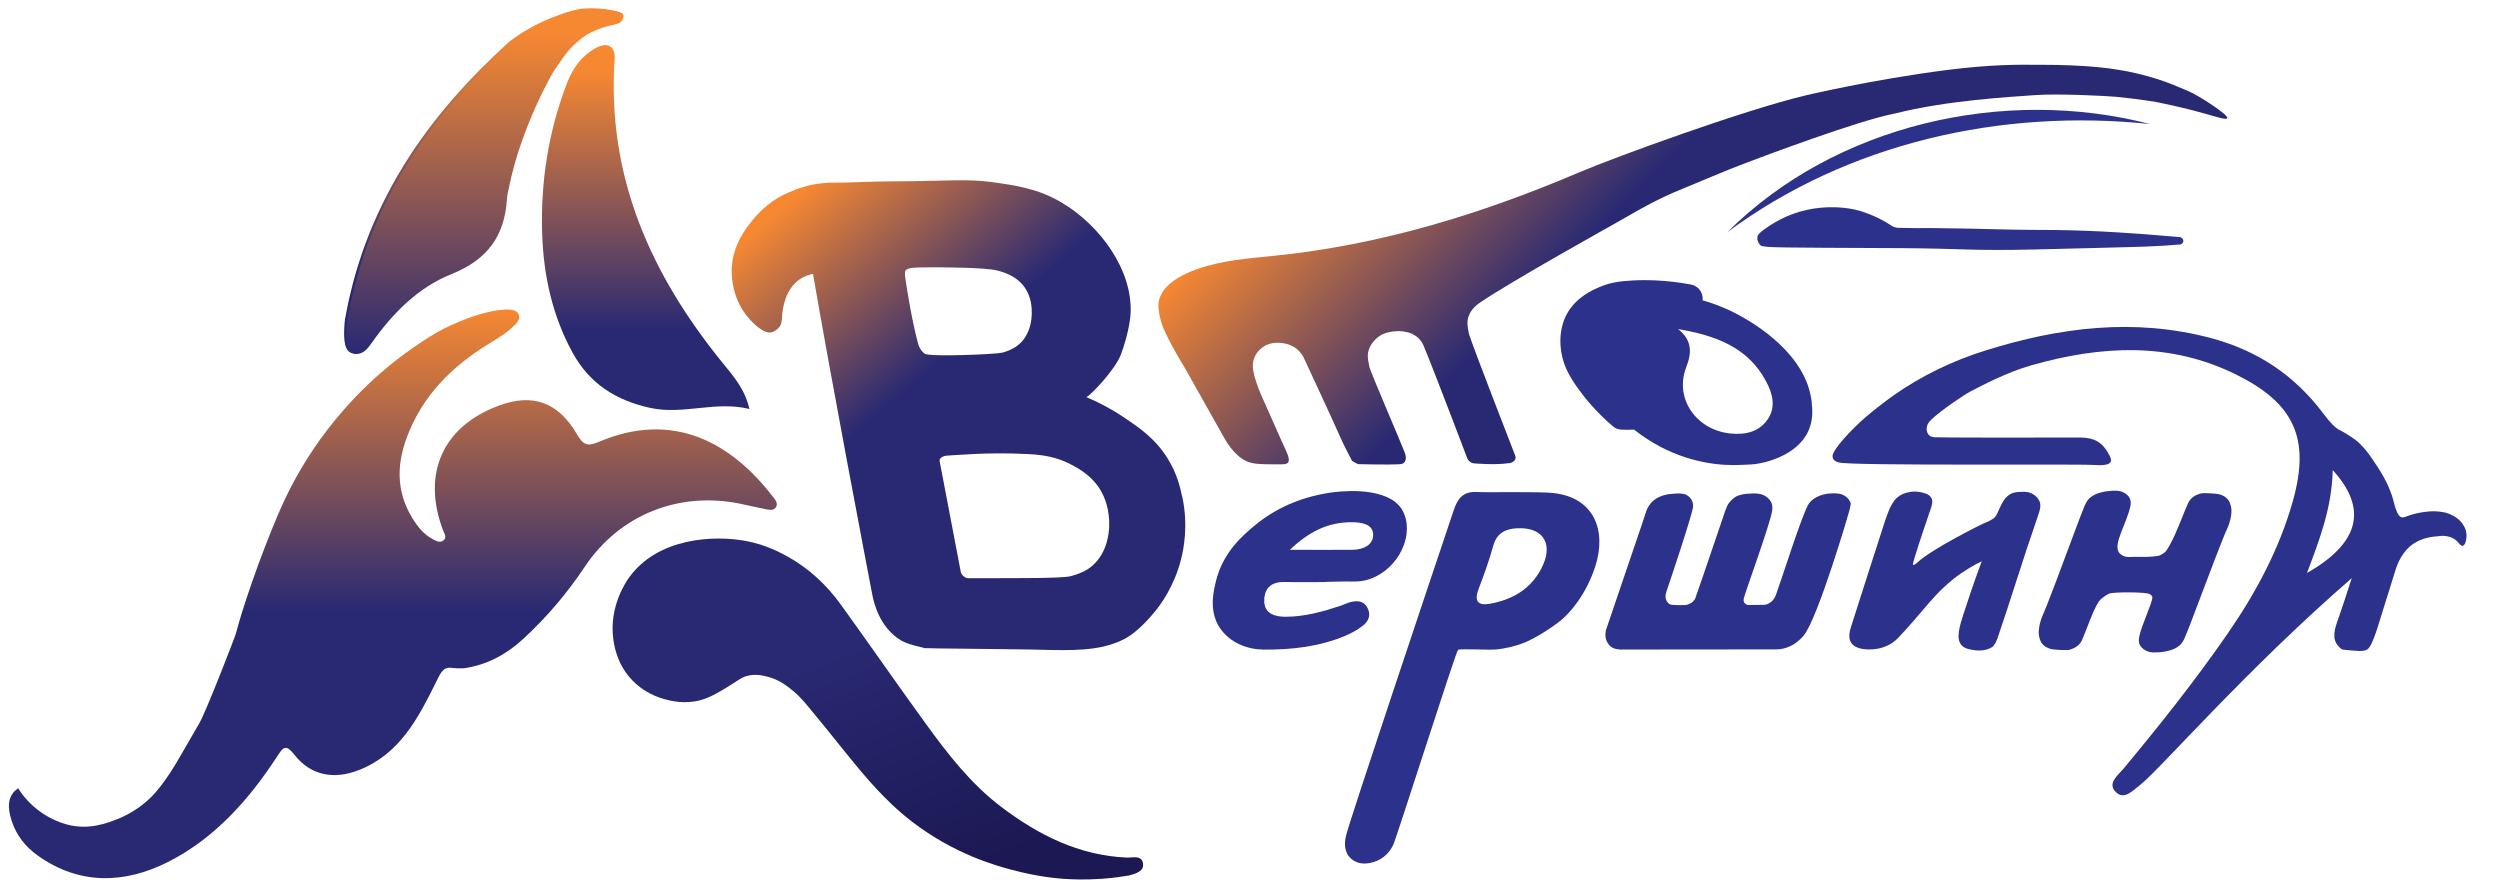
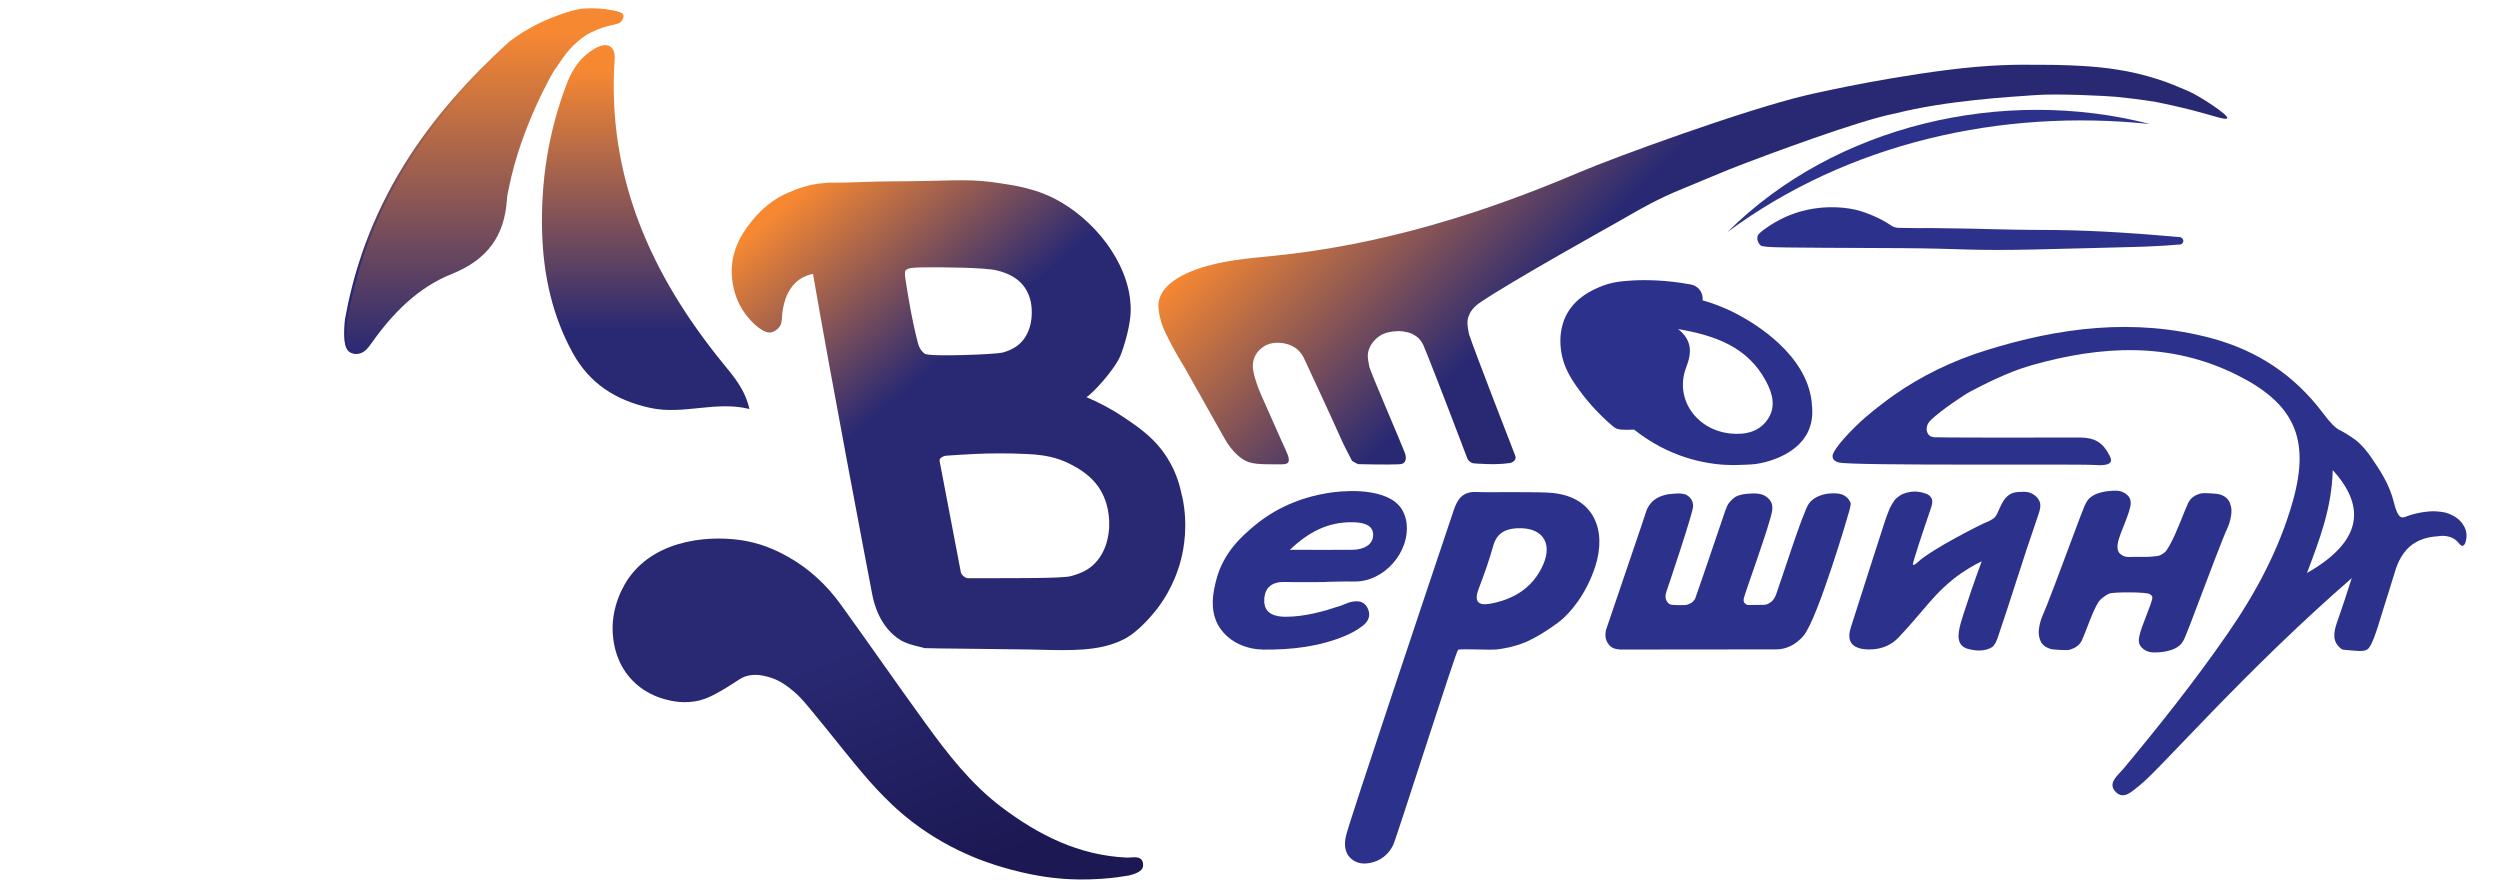
<svg xmlns="http://www.w3.org/2000/svg" width="488" height="174" viewBox="0 0 488 174" fill="none">
  <path d="M397.58 12.64C398.59 12.64 403.23 12.64 406.91 12.9C410.69 13.16 415.55 13.64 421.22 15.47C423.39 16.17 424.96 16.84 427.24 17.82C429.29 18.7 435.07 22.47 434.77 23.06C434.52 23.54 432.16 22.59 427.96 21.52C424.97 20.76 422.51 20.24 420.89 19.91C420.79 19.89 417.32 19.31 413.09 18.9C411.58 18.75 401.91 18.22 397.19 18.57C392.47 18.92 380.17 19.56 369.89 22.16C362.78 23.49 343.82 30.66 340.6 31.88C338.63 32.63 336.53 33.46 334.06 34.51C329.01 36.64 327.13 37.34 325.09 38.3C320.73 40.36 319.01 41.53 314.69 43.94C314.69 43.94 295.1 54.85 288.99 59C288.39 59.41 287.11 60.31 286.61 61.89C286.4 62.57 286.34 63.37 286.74 65.19C287.74 68.32 295.45 88.1 295.74 88.86C295.79 88.99 295.9 89.28 295.8 89.58C295.68 89.97 295.32 90.15 295.16 90.24C294.96 90.34 294.79 90.38 294.7 90.39C292.93 90.64 291.25 90.6 291.25 90.6C290.43 90.6 289.99 90.58 288.44 90.5C287.83 90.47 287.52 90.45 287.28 90.34C286.87 90.15 286.61 89.83 286.47 89.61C281.77 77.24 278.25 68.22 277.79 67.26C277.39 66.45 276.83 65.94 276.83 65.94C276.42 65.63 276.03 65.27 275.13 64.96C275.13 64.96 274.51 64.78 273.76 64.67C273.5 64.63 270.86 64.48 269.31 65.58C269.19 65.67 267.4 66.78 267.04 68.87C266.99 69.14 266.9 69.84 267.3 71.61C267.55 72.7 273.79 87.15 274.16 88.24C274.16 88.24 274.52 88.97 274.39 89.69C274.36 89.84 274.29 90.08 274.09 90.29C274.09 90.29 273.91 90.47 273.62 90.56C273.15 90.7 269.75 90.71 265.08 90.6C264.47 90.28 264.15 90.11 264.15 90.11C264.15 90.11 263.95 90.03 263.86 89.85C263.55 89.26 262.21 86.69 261.77 85.67C261.73 85.59 261.7 85.5 261.66 85.42C260.33 82.35 254.42 69.68 254.42 69.68C254.42 69.68 254 68.91 253.43 68.37C251.9 66.93 249.81 66.84 248.87 66.93C248.48 66.97 247.64 67.04 246.77 67.59C246.59 67.7 245.46 68.39 244.89 69.7C244.3 71.05 244.61 72.38 244.88 73.47C244.91 73.58 244.94 73.68 245 73.88C245.48 75.51 246.01 76.71 246.2 77.14C247.56 80.18 248.89 83.23 250.25 86.27C251.19 88.36 251.95 89.64 251.4 90.31C251.15 90.61 250.78 90.64 249.61 90.64C246.07 90.64 244.27 90.64 242.86 89.8C242.18 89.4 241.71 88.99 241.35 88.64C240.7 88.01 239.78 86.98 238.94 85.43C238.94 85.42 235.93 80.09 231.28 71.82C230.04 69.81 229.06 68.04 228.34 66.65C227.12 64.31 226.7 63.23 226.43 61.94C226.3 61.3 225.98 59.97 226.18 58.9C226.46 57.39 227.6 54.69 233.68 52.53C238.55 50.8 243.7 50.44 248.79 49.92C269.49 47.81 289.13 41.79 308.17 33.68C315.32 30.63 340.43 21.49 352.43 18.63C352.43 18.63 365.27 15.57 379.84 13.69C384.46 13.1 387.8 12.86 390.48 12.74C393.5 12.61 395.99 12.62 397.65 12.65L397.58 12.64Z" fill="url(#paint0_linear_31_2)" />
  <path d="M459.05 112.86C438.22 130.94 421.37 150.47 417.68 153.28C416.35 154.29 414.66 156.22 413.03 154.63C411.27 152.92 413.39 151.38 414.44 150.13C421.53 141.61 428.43 132.93 434.74 123.82C440.33 115.75 444.97 107.14 447.61 97.64C450.97 85.57 447.8 78.73 436.59 73.16C423.53 66.67 410.1 67.46 396.55 71.3C391.64 72.69 386.81 75.3 384.58 76.44C383.46 77.02 378.77 80.17 376.96 81.94C376.68 82.22 376.26 82.64 376.13 83.3C376.1 83.46 376.02 83.84 376.16 84.27C376.16 84.27 376.26 84.68 376.57 84.96C376.83 85.2 377.17 85.31 377.54 85.35C378.22 85.43 396.06 85.43 404.29 85.41C406.33 85.41 408.37 85.21 410.08 86.63C410.37 86.87 410.93 87.43 411.41 88.25C411.83 88.96 412.22 89.64 412.02 90.12C411.66 90.95 409.62 90.81 409.02 90.77C405.23 90.52 361.93 90.97 358.97 90.28C358.34 90.13 358 89.87 357.84 89.58C357.84 89.58 357.74 89.38 357.71 89.12C357.57 87.83 361.76 83.48 364.26 81.35C365.87 79.98 367.31 78.89 368.02 78.36C368.02 78.36 368.84 77.73 369.65 77.16C375.09 73.35 381.09 70.44 387.58 68.41C402 63.9 416.63 62.01 431.6 66C440.6 68.4 447.86 73.22 453.43 80.62C455.01 82.72 455.83 83.44 456.43 83.8C456.62 83.92 456.94 84.06 457.47 84.36C457.47 84.36 458.74 85.09 459.73 85.83C461.01 86.79 462.09 88.16 462.9 89.34C464.57 91.79 466.41 94.49 467.31 98.13C467.44 98.67 467.97 100.92 468.87 100.99C469.2 101.02 469.44 100.93 469.82 100.78C469.82 100.78 471.49 100.08 474.07 99.84C475.21 99.73 476.06 99.85 476.92 99.97C477.39 100.06 478.07 100.24 478.8 100.64C479.21 100.86 479.83 101.21 480.4 101.88C480.65 102.18 481.48 103.16 481.47 104.56C481.47 105.24 481.26 106.43 480.72 106.55C480.16 106.67 479.93 105.49 478.51 104.92C477.97 104.71 477.2 104.55 476.61 104.6C476.5 104.6 475.89 104.67 475.41 104.72C475.28 104.73 475.13 104.75 475.1 104.75C474.36 104.84 472.83 105.05 471.31 106.01C470.74 106.37 469.97 106.92 469.22 107.97C467.73 110.03 467.53 111.69 466.39 115.17C464.66 120.47 463.62 124.71 462.54 126.29C462.47 126.4 462.4 126.49 462.36 126.54C462.21 126.71 462.04 126.8 461.91 126.86C461.89 126.86 461.84 126.89 461.77 126.92C461.43 127.04 461.08 127.13 459.77 127.03C458.69 126.95 457.72 126.85 457.22 126.79C456.86 126.56 456.38 126.17 456.04 125.57C455.18 124.03 455.93 122.21 456.62 120.23C457.2 118.55 458.05 116.05 459.06 112.84L459.05 112.86ZM455.35 91.77C455.17 99.1 452.83 105.22 450.32 111.85C460.53 106.03 462.28 99.37 455.35 91.77Z" fill="#2C328C" />
  <path d="M303.28 96.251C311.08 97.111 313.68 103.47 311.41 110.52C309.65 115.98 306.52 119.65 304.48 121.26C304.2 121.48 303.84 121.75 303.74 121.82C303.74 121.82 303.74 121.82 303.72 121.83C300.36 124.3 297.76 125.36 297.76 125.36C295.37 126.33 293.34 126.62 292.32 126.76C290.96 126.94 285.09 126.58 284.61 126.85C284.21 127.07 272.56 163.73 271.93 164.99C271.5 165.86 270.88 166.54 270.88 166.54C270.32 167.15 269.73 167.53 269.33 167.76C268.51 168.22 267.8 168.37 267.64 168.4C267.04 168.53 265.68 168.81 264.38 168.07C264.2 167.97 263.66 167.65 263.23 167.06C262.68 166.3 262.25 165.05 262.78 162.99C263.67 159.53 277.82 117.3 283.77 99.581C284.55 97.26 285.63 95.891 288.31 96.04C290.32 96.16 300.3 95.921 303.28 96.24V96.251ZM296.21 103.11C293.87 103.22 292.17 104.04 291.47 106.57C290.68 109.43 289.66 112.23 288.61 115.01C287.76 117.26 288.41 118.28 290.78 117.86C295.51 117.03 299.27 114.69 301.24 110.19C303.14 105.85 300.92 102.87 296.2 103.12L296.21 103.11Z" fill="#2C328C" />
  <path d="M353.66 78.59C352.69 69.05 342.24 63.09 339.97 61.8C339.29 61.41 337 60.13 333.77 59.06C333.29 58.9 332.81 58.76 332.35 58.63C332.35 58.57 332.36 58.5 332.36 58.44C332.43 57.04 331.46 55.79 330.08 55.54C325.18 54.63 321.21 54.6 318.46 54.76C315.85 54.91 314.06 55.24 312.2 56.04C310.84 56.62 307.76 57.97 305.95 61.12C305.11 62.57 304.87 63.92 304.76 64.51C304.68 64.96 304.31 67.06 304.98 69.78C305.39 71.46 306.12 73.11 307.85 75.58C309.25 77.57 311.47 80.33 314.83 83.21C315.28 83.6 315.85 83.83 316.45 83.86C317.17 83.9 318.02 83.92 318.97 83.86C320.76 85.27 322.25 86.16 322.77 86.47C329.64 90.52 336.34 90.94 339.74 90.75C340.23 90.72 341.45 90.72 342.65 90.58C344.05 90.42 350.62 89.18 352.95 84.22C353.97 82.05 353.79 80 353.65 78.61L353.66 78.59ZM345.15 81.71C343.49 84.27 340.81 84.9 337.89 84.63C331.14 84.01 326.79 77.8 329.15 71.7C330.31 68.7 330.25 66.4 327.57 64.23C334.69 65.48 341.15 67.64 344.76 74.48C346 76.82 346.67 79.34 345.15 81.7V81.71Z" fill="#2C328C" />
  <path d="M316.53 126.8C316.28 126.8 315.91 126.77 315.47 126.68C315.3 126.65 315.21 126.63 315.11 126.59C314.52 126.4 314.17 125.98 314.03 125.81C313.96 125.73 313.74 125.44 313.57 125.01C313.26 124.2 313.42 123.49 313.44 123.23C313.46 123.01 313.53 122.86 313.55 122.8C314.05 121.3 320.33 102.85 320.56 102.17C320.99 100.9 321.38 99.69 321.38 99.69C321.38 99.68 321.38 99.67 321.38 99.67C321.59 99.14 322 98.32 322.84 97.64C323.58 97.04 324.32 96.82 324.87 96.65C325.48 96.47 325.96 96.43 326.93 96.35C327.34 96.32 328.04 96.27 328.77 96.45C328.79 96.45 328.81 96.45 328.83 96.47C329.59 96.68 330.01 97.28 330.11 97.43C330.45 97.94 330.48 98.45 330.5 98.78C330.56 99.85 325.7 114.3 325.33 115.34C324.96 116.38 325.12 116.99 325.42 117.45C325.57 117.69 325.77 117.84 325.9 117.93C325.93 117.94 325.99 117.96 326.06 117.98C326.06 117.98 326.33 118.06 326.64 118.09C327.61 118.16 328.1 118.12 328.53 118.11C328.66 118.11 328.8 118.11 328.93 118.11C329.03 118.11 329.41 118.04 329.61 117.95C329.82 117.86 330.06 117.74 330.23 117.64C330.37 117.55 330.75 117.14 330.87 116.92C331.01 116.64 335.56 103.27 336.79 99.64C336.98 99.08 337.3 98.42 337.46 98.22C337.74 97.86 338.13 97.43 338.66 97.06C339.83 96.24 342.58 96.32 342.58 96.32C343.21 96.35 343.96 96.4 344.71 96.91C345.19 97.24 345.51 97.62 345.69 97.95C346.08 98.66 345.96 99.4 345.92 99.7C345.55 102.25 340.65 115.64 340.39 116.8C340.36 116.92 340.29 117.24 340.44 117.55C340.6 117.87 340.92 118.02 341.16 118.1C341.21 118.1 341.27 118.1 341.32 118.1C342.55 118.08 343.49 118.06 344.06 118.07C344.26 118.07 344.67 118.08 345.12 117.87C345.22 117.82 345.29 117.76 345.44 117.68C346.24 117.23 346.57 116.38 346.73 115.94C347.73 113.2 351.9 100.02 353.07 98.34C353.14 98.23 353.22 98.14 353.22 98.14C353.8 97.41 354.51 97.08 354.92 96.89C356.13 96.33 357.23 96.31 357.76 96.3C358.48 96.3 359.24 96.3 360 96.73C360.52 97.03 360.79 97.39 360.87 97.5C361.1 97.83 361.29 98.09 361.26 98.43C361.23 98.7 361.01 99.63 360.99 99.69C360.92 100.07 354.92 120.46 352.14 123.98C351.24 125.12 350.07 125.81 350.07 125.81C349.23 126.3 348.49 126.51 348.21 126.58C347.75 126.69 347.35 126.74 347.07 126.75C347.07 126.75 346.91 126.76 346.75 126.76C346.07 126.77 327.11 126.78 316.53 126.79V126.8Z" fill="#2C328C" />
  <path d="M258.35 113.62C255.85 113.62 253.34 113.68 250.84 113.6C248.39 113.53 246.88 114.58 246.78 117.05C246.67 119.86 248.94 120.39 250.94 120.39C254.65 120.39 258.24 119.39 261.76 118.22C262.44 117.99 263.08 117.64 263.77 117.49C265 117.23 266.19 117.3 266.89 118.57C267.64 119.94 267.22 121.2 266.1 122.08C265.09 122.88 263.92 123.54 262.73 124.05C257.59 126.24 252.14 126.85 246.63 126.8C243.56 126.77 240.09 125.54 238.08 122.51C235.88 119.19 236.92 115.13 237.42 113.18C238.83 107.7 242.65 104.48 244.79 102.68C250.03 98.27 255.72 96.81 259.02 96.27C259.02 96.27 266.95 94.76 271.63 97.49C272.96 98.27 273.63 99.39 273.63 99.39C273.63 99.39 274.34 100.5 274.54 101.94C275.33 107.72 270.18 113.58 264.43 113.51C262.4 113.48 258.35 113.58 258.35 113.62ZM251.77 107.32C256.49 107.32 260.23 107.35 263.97 107.32C266.2 107.3 268 106.35 268.04 104.46C268.09 102.29 265.76 101.93 263.8 101.94C259.2 101.94 255.56 103.75 251.77 107.33V107.32Z" fill="#2C328C" />
  <path d="M387.73 101.95C387.73 101.95 387.87 101.9 388.04 101.82C388.32 101.69 388.61 101.53 389.05 101.26C389.16 101.19 389.3 101.07 389.46 100.88C389.71 100.59 389.83 100.31 389.88 100.2C390.16 99.57 390.59 98.58 390.94 98C391.17 97.61 391.58 96.94 392.35 96.49C393.1 96.05 393.84 96.03 394.54 96.01C395.23 95.99 395.83 95.97 396.52 96.29C396.64 96.35 397.65 96.82 398.08 97.78C398.51 98.73 398.17 99.67 397.62 101.26C394.92 109.01 392.56 116.87 389.9 124.63C389.9 124.64 389.8 124.9 389.56 125.43C389.56 125.43 389.37 125.77 389.13 126.07C388.71 126.59 387.11 127.23 385.2 126.89C384.33 126.74 383.48 126.58 382.91 125.96C381.76 124.71 382.47 122.38 383.26 119.9C384.16 117.09 385.34 113.6 386.83 109.57C385.46 110.23 383.43 111.33 381.26 113.06C378.61 115.18 376.7 117.49 375.8 118.55C374.1 120.54 372.4 122.53 370.6 124.43C369.25 125.86 367.52 126.63 365.52 126.75C364.71 126.8 362.3 126.88 361.37 125.5C360.67 124.47 361.1 123.04 361.34 122.29C363.51 115.46 366.83 105.17 368.01 101.52C368.06 101.36 368.75 99.43 369.07 98.84C369.28 98.46 369.56 98 369.92 97.51C370.05 97.33 370.89 96.66 371.3 96.48C372.19 96.1 373.46 95.77 374.88 96.07C375.64 96.23 376.61 96.45 377.01 97.22C377.35 97.88 377.12 98.61 376.86 99.36C375.57 103.14 373.2 110.13 373.41 110.25C373.66 110.4 374.25 109.82 374.44 109.65C377.32 107.05 386.85 102.27 387.75 101.93L387.73 101.95Z" fill="#2C328C" />
  <path d="M435.44 98.73C435.32 98.29 435.19 97.76 434.68 97.27C434.18 96.79 433.59 96.6 433.23 96.49C432.71 96.33 430.12 96.2 429.73 96.29C429.3 96.38 428.24 96.68 427.53 97.55C427.31 97.82 427.19 98.07 427.12 98.21C426.28 100 424.9 104.01 423.47 106.52C423.23 106.94 422.99 107.31 422.75 107.63C422.61 107.77 422.38 107.97 422.07 108.17C421.91 108.27 421.75 108.35 421.59 108.41C421.53 108.43 421.34 108.5 421.08 108.54C419.76 108.74 418.32 108.7 418.32 108.7C415.7 108.63 415.07 108.96 414.16 108.33C413.92 108.16 413.77 108.06 413.63 107.86C412.45 106.17 415.1 102.26 415.84 98.86C415.91 98.53 416.04 97.85 415.69 97.19C415.32 96.51 414.62 96.17 414.42 96.08C413.56 95.68 412.73 95.76 411.58 95.86C411.52 95.86 410.52 95.96 409.49 96.31C409.34 96.36 409.2 96.42 409.2 96.42C408.99 96.5 408.72 96.63 408.43 96.82C408.43 96.82 408.12 97.02 407.85 97.27C407.29 97.79 406.97 98.59 406.67 99.34C406.67 99.34 405.9 101.3 405.9 101.31C402.14 111.43 399.45 118.58 398.7 120.19C398.68 120.24 398.16 121.34 398 122.82C397.94 123.35 397.93 123.87 398.09 124.46C398.21 124.9 398.35 125.43 398.86 125.91C399.36 126.39 399.96 126.57 400.31 126.68C400.83 126.84 403.42 126.95 403.81 126.87C404.24 126.77 405.3 126.47 406.01 125.6C406.23 125.33 406.35 125.08 406.41 124.94C407.22 123.17 408.48 119.27 409.61 117.55C410.06 116.86 410.77 116.43 410.77 116.43C410.92 116.32 411.31 116.04 411.76 115.86C412.55 115.54 419.06 115.53 419.62 115.98C419.65 116.01 420.16 116.23 420.14 116.65C420.09 117.79 417.94 122.27 417.58 124.27C417.49 124.75 417.41 125.36 417.72 125.94C418.09 126.62 418.79 126.96 418.98 127.05C419.84 127.45 420.67 127.38 421.82 127.29C421.88 127.29 422.88 127.2 423.91 126.85C424.06 126.8 424.2 126.74 424.2 126.74C424.41 126.66 424.68 126.53 424.97 126.35C424.97 126.35 425.28 126.15 425.55 125.9C426.12 125.38 426.44 124.59 426.74 123.83L427.52 121.87C431.33 111.76 434.05 104.63 434.82 103.02C434.85 102.97 435.36 101.87 435.54 100.39C435.6 99.86 435.61 99.34 435.46 98.75L435.44 98.73Z" fill="#2C328C" />
  <path d="M146.27 79.83C139.64 78.2 133.41 81.04 126.92 79.62C120.14 78.14 115.06 74.83 111.79 68.88C107.81 61.64 106.08 53.7 105.83 45.55C105.51 35.47 107.05 25.62 110.71 16.15C111.82 13.28 113.54 10.9 116.26 9.39C118.55 8.12 120.15 8.99 119.98 11.56C118.43 34.41 127.03 53.59 141.1 70.89C143.15 73.41 145.41 75.95 146.28 79.82L146.27 79.83Z" fill="url(#paint1_linear_31_2)" />
  <path d="M118.33 1.82C117.91 1.76 116.67 1.59 114.92 1.63C114.29 1.64 113.76 1.68 113.38 1.72C111.55 2.04 110.26 2.51 108.67 3.09C106.61 3.84 105.09 4.61 104.38 4.98C102.97 5.71 101.23 6.74 99.36 8.17C91.53 15.3 84.47 23.13 78.88 32.16C72.17 43.02 69.7 52.21 68.79 55.7C68.1 58.35 67.65 60.61 67.35 62.26C67.31 62.56 66.84 66.39 67.6 67.93C67.71 68.16 67.94 68.6 68.42 68.84C68.93 69.09 69.45 68.96 69.67 68.92C70.75 68.7 71.48 67.71 72.17 66.74C76.23 60.99 81.22 55.97 87.69 53.39C94.69 50.59 98.05 45.96 98.51 38.74C98.55 38.03 98.73 37.33 98.87 36.63C101.28 24.47 107.62 13.81 107.62 13.81C108 13.23 109.49 11.11 109.49 11.11C109.83 10.63 110.21 10.13 110.66 9.62C111.78 8.35 112.95 7.42 113.96 6.75C114.77 6.26 115.48 5.94 116.01 5.72C117.64 5.06 119.05 4.78 119.05 4.79C119.05 4.79 117.49 5.21 117.49 5.22C117.49 5.22 119.47 4.69 119.82 4.59C120.1 4.51 120.37 4.42 120.37 4.42C120.39 4.42 120.4 4.42 120.4 4.42C120.69 4.33 121.41 3.44 121.23 2.84C121.06 2.24 120.06 2.1 118.32 1.83L118.33 1.82Z" fill="url(#paint2_linear_31_2)" />
-   <path d="M150.93 97.04C142.93 86.59 131.59 79.99 116.87 86.26C114.74 87.17 113.88 86.9 112.7 84.89C108.95 78.43 103.97 76.71 97.3 79.2C86.41 83.26 82.3 92.48 86.49 103.53C86.73 104.17 87.29 104.88 86.58 105.48C85.95 106 85.22 105.64 84.58 105.31C83.17 104.58 82.09 103.48 81.19 102.2C77.44 96.86 77.18 91.24 79.47 85.22C82.54 77.13 88.26 71.49 95.46 67.08C96.24 66.6 96.68 66.34 97.55 65.77C98.9 64.88 99.42 64.46 99.85 64.05C100.75 63.21 101.38 62.64 101.34 61.86C101.34 61.77 101.32 61.45 101.12 61.15C100.77 60.63 99.97 60.33 98.39 60.44C92.22 60.89 85.35 64.85 85.35 64.85C83.16 66.11 81.26 67.44 80.62 67.88C79.63 68.57 78.58 69.34 77.39 70.26C69.2 76.66 64.05 83.47 61.46 87.26C58.74 91.24 56.37 95.55 54.37 100.21C50.62 108.98 47.26 118.95 46.03 123.72C45.85 124.41 40.25 138.83 38.94 141.11C34.23 149.28 33.82 150.05 32.29 152.19C31.04 153.95 29.9 155.37 28.15 156.81C25.78 158.74 23.54 159.65 22.72 159.96C21.14 160.56 17.41 162.12 13.11 160.95C9.13 159.87 5.69 157.3 3.55 153.87C3.48 153.92 3.41 153.96 3.34 154.01C1.24 155.6 1.57 158.04 2.29 160.26C3.2 163.06 4.96 165.29 7.36 167C15.54 172.84 24.38 172.49 32.73 168.29C41.81 163.73 48.55 156.18 54.08 147.68C55.26 145.87 55.76 145.14 57.47 147.33C60.65 151.39 65.17 152.22 70 150.34C78.06 147.2 81.64 140.15 85.16 133.07C85.93 131.53 86.46 130.04 88.29 130.39C88.51 130.43 90.12 130.51 90.67 130.43C95.06 129.78 98.84 127.76 102.12 124.73C106.69 120.52 110.68 115.83 114.15 110.63C120.97 100.41 132.61 95.84 144.66 98.36C146.29 98.7 147.91 99.1 149.55 99.41C150.23 99.54 151.07 99.7 151.49 98.97C151.9 98.25 151.37 97.59 150.94 97.03L150.93 97.04Z" fill="url(#paint3_linear_31_2)" />
  <path d="M197.63 169.83C194.24 168.92 186.26 166.7 178.09 160.44C174.92 158.01 172.84 155.83 171.16 154.07C167.6 150.31 162.13 143.14 158.07 138.3C157.08 137.11 156.07 135.89 154.88 134.92C153.74 134 152.32 132.8 150.13 132.18C149.24 131.93 147.92 131.55 146.32 131.83C144.69 132.12 144.13 132.84 141.76 134.25C139.98 135.31 138.54 136.16 136.81 136.65C133.69 137.52 130.95 136.81 129.87 136.52C128.81 136.23 125.63 135.33 123.01 132.34C120.38 129.34 119.89 126.05 119.71 124.69C118.87 118.36 122.24 113.51 122.8 112.73C128.37 104.96 139.37 104.41 145.68 105.61C149.67 106.37 152.6 108 153.98 108.78C157.98 111.04 161.38 114.19 164.22 118.14C169.73 125.78 175.09 133.52 180.62 141.14C184.96 147.13 189.5 153.01 195.46 157.52C202.69 162.99 210.59 166.98 219.92 167.4C221.08 167.45 222.98 166.83 223.13 168.69C223.16 169 223.11 169.25 223.01 169.46C222.51 170.5 220.27 170.91 220.27 170.91C219 171.13 217.23 171.39 215.09 171.54C211.85 171.77 209.25 171.66 207.8 171.56C206.44 171.47 202.59 171.15 197.63 169.82V169.83Z" fill="url(#paint4_linear_31_2)" />
  <path d="M118.78 1.93C118.36 1.87 117.12 1.7 115.37 1.74C114.74 1.75 114.21 1.79 113.83 1.83C112 2.15 110.71 2.62 109.12 3.2C107.06 3.95 105.54 4.72 104.83 5.09C103.42 5.82 101.68 6.85 99.81 8.28C91.98 15.41 84.92 23.24 79.33 32.27C72.62 43.13 70.15 52.32 69.24 55.81C68.55 58.46 68.1 60.72 67.8 62.37C67.76 62.67 67.29 66.5 68.05 68.04C68.16 68.27 68.39 68.71 68.87 68.95C69.38 69.2 69.9 69.07 70.12 69.03C71.2 68.81 71.93 67.82 72.62 66.85C76.68 61.1 81.67 56.08 88.14 53.5C95.14 50.7 98.5 46.07 98.96 38.85C99 38.14 99.18 37.44 99.32 36.74C101.73 24.58 108.07 13.92 108.07 13.92C108.45 13.34 109.94 11.22 109.94 11.22C110.28 10.74 110.66 10.24 111.11 9.73C112.23 8.46 113.4 7.53 114.41 6.86C115.22 6.37 115.93 6.05 116.46 5.83C118.09 5.17 119.5 4.89 119.5 4.9C119.5 4.9 117.94 5.32 117.94 5.33C117.94 5.33 119.92 4.8 120.27 4.7C120.55 4.62 120.82 4.53 120.82 4.53C120.84 4.53 120.85 4.53 120.85 4.53C121.14 4.44 121.86 3.55 121.68 2.95C121.51 2.35 120.51 2.21 118.77 1.94L118.78 1.93Z" fill="url(#paint5_linear_31_2)" />
  <path d="M230.76 96.96C230.37 95.13 229.76 92.441 227.92 89.49C225.49 85.57 222.38 83.481 219.26 81.391C216.53 79.561 214.01 78.341 212.07 77.52C213.25 76.861 217.76 71.99 218.8 69.201C219.98 66.05 220.59 62.961 220.69 61.2C221.14 52.81 214.77 43.931 207.1 39.461C202.48 36.77 198.25 36.191 193.51 35.531C188.61 34.85 183.73 35.401 173.94 35.401C169.89 35.401 165.84 35.7 161.79 35.66C161.67 35.66 159.79 35.81 159.33 35.92C156.43 36.331 153.43 37.781 152.94 38.031C152.33 38.331 149.42 39.8 146.85 43.031C145.53 44.681 143.16 47.651 142.85 52.111C142.8 52.781 142.56 57.16 145.36 61.111C146.81 63.151 149.25 65.331 150.7 64.841C151.83 64.46 152.31 63.55 152.31 63.55C152.42 63.331 152.48 63.141 152.53 62.91C152.7 62.221 152.59 61.66 152.82 60.331C153.07 58.92 153.48 57.791 153.88 57.081C154.22 56.471 154.79 55.471 155.95 54.63C157.02 53.85 158.09 53.581 158.7 53.471C162.22 73.93 168.95 109.19 170.27 116.08C170.59 117.76 171.73 122.49 175.84 124.99C177.55 126.03 181.23 126.54 180.16 126.49C180.29 126.49 180.63 126.52 180.64 126.52C181.62 126.59 196.35 126.69 200.91 126.78C206.67 126.89 212.26 127.26 216.85 125.81C218.38 125.33 219.47 124.74 219.96 124.47C220.66 124.07 222.77 122.66 225.47 119.34C226.53 118.04 229.16 114.54 230.53 109.23C231.05 107.2 231.98 102.58 230.78 96.951L230.76 96.96ZM180.49 69.031C180.23 68.85 180.03 68.611 180.03 68.611C179.43 67.951 179.25 67.231 179.17 66.941C177.88 61.95 177.07 56.651 176.68 54.05C176.62 53.261 176.64 52.8 176.77 52.8C177.26 52.281 177.96 52.191 181.63 52.181C183.79 52.181 192.1 52.181 194.62 52.791C195.13 52.91 195.61 53.071 196.14 53.261C197.73 53.85 198.96 54.711 199.83 55.85C201.42 57.931 201.41 60.281 201.4 61.151C201.39 61.821 201.34 64.35 199.72 66.371C198.63 67.721 197.21 68.421 195.64 68.841C194.53 69.141 181.46 69.721 180.5 69.04L180.49 69.031ZM216.52 102.76C216.46 103.86 216.24 107.73 213.31 110.35C212.97 110.65 211.84 111.73 209 112.47C207.27 112.92 197.55 112.84 194.34 112.86C193.92 112.86 191.83 112.87 188.94 112.86C188.36 112.86 187.57 112.13 187.54 111.61C185.2 99.421 183.48 90.43 183.43 90.091C183.41 89.951 183.37 89.68 183.54 89.501C183.54 89.501 183.56 89.49 183.57 89.471C184.05 88.981 184.72 88.93 184.99 88.93C186.26 88.891 192.63 88.221 200.54 88.63C202.34 88.721 204.4 88.871 206.84 89.701C207.89 90.061 208.67 90.46 209.02 90.65C209.97 91.141 212.15 92.27 213.81 94.251C216.73 97.731 216.54 102.06 216.5 102.75L216.52 102.76Z" fill="url(#paint6_linear_31_2)" />
  <path d="M425.36 46.28C425.26 46.28 425.12 46.26 424.96 46.24C424.96 46.24 424.33 46.18 423.71 46.13C418.06 45.65 409.85 45 401.29 44.9C398.58 44.87 395.19 44.9 389.48 44.75C387.18 44.69 382.58 44.56 378.59 44.54C377.56 44.54 376.53 44.49 375.5 44.52C373.96 44.57 372.43 44.47 370.89 44.48C370.55 44.48 369.92 44.48 369.35 44.14C369.24 44.08 369.17 44.02 368.86 43.82C368.86 43.82 368.43 43.54 367.98 43.28C367.02 42.72 365.86 42.21 365.86 42.21C365.86 42.21 364.46 41.59 363.14 41.19C360.55 40.41 356.56 40.09 352.61 40.99C350.85 41.39 349.49 41.94 348.99 42.15C347.85 42.63 347.03 43.09 346.42 43.44C345.54 43.94 343.29 45.44 343.11 45.98C342.97 46.4 343.05 46.79 343.08 46.91C343.23 47.58 343.72 47.94 343.85 48.03C344.12 48.07 344.54 48.14 345.07 48.19C347.14 48.4 363.21 48.37 371.59 48.44C382.93 48.52 384.85 48.98 397.12 48.7C398.56 48.67 404.48 48.52 408.04 48.43C418.22 48.18 413.31 48.28 416.05 48.22C417.19 48.19 417.92 48.17 418.96 48.13C421.63 48.03 423.8 47.87 425.26 47.74C425.72 47.81 426.12 47.5 426.18 47.14C426.25 46.73 425.88 46.27 425.35 46.26L425.36 46.28Z" fill="#2C328C" />
  <path d="M337.2 45.3C358.25 24.32 391.15 16.83 419.66 24.21C390.69 21.18 360.8 27.85 337.2 45.3Z" fill="#2C328C" />
  <defs>
    <linearGradient id="paint0_linear_31_2" x1="282.97" y1="0.67" x2="370.07" y2="87.77" gradientUnits="userSpaceOnUse">
      <stop stop-color="#F68832" />
      <stop offset="0.42" stop-color="#292973" />
    </linearGradient>
    <linearGradient id="paint1_linear_31_2" x1="126.02" y1="8.82" x2="126.02" y2="80.04" gradientUnits="userSpaceOnUse">
      <stop offset="0.07" stop-color="#F68832" />
      <stop offset="0.78" stop-color="#292973" />
    </linearGradient>
    <linearGradient id="paint2_linear_31_2" x1="94.22" y1="1.62" x2="94.22" y2="68.99" gradientUnits="userSpaceOnUse">
      <stop offset="0.07" stop-color="#F68832" />
      <stop offset="0.78" stop-color="#292973" />
    </linearGradient>
    <linearGradient id="paint3_linear_31_2" x1="76.67" y1="60.41" x2="76.67" y2="171.42" gradientUnits="userSpaceOnUse">
      <stop stop-color="#F68832" />
      <stop offset="0.53" stop-color="#292973" />
    </linearGradient>
    <linearGradient id="paint4_linear_31_2" x1="150.15" y1="93.29" x2="191.5" y2="198.2" gradientUnits="userSpaceOnUse">
      <stop offset="0.32" stop-color="#292973" />
      <stop offset="0.76" stop-color="#1C1853" />
    </linearGradient>
    <linearGradient id="paint5_linear_31_2" x1="94.67" y1="1.73" x2="94.67" y2="69.09" gradientUnits="userSpaceOnUse">
      <stop offset="0.07" stop-color="#F68832" />
      <stop offset="1" stop-color="#292973" />
    </linearGradient>
    <linearGradient id="paint6_linear_31_2" x1="153.93" y1="36.6" x2="224.58" y2="120.8" gradientUnits="userSpaceOnUse">
      <stop offset="0.02" stop-color="#F68832" />
      <stop offset="0.41" stop-color="#292973" />
    </linearGradient>
  </defs>
</svg>